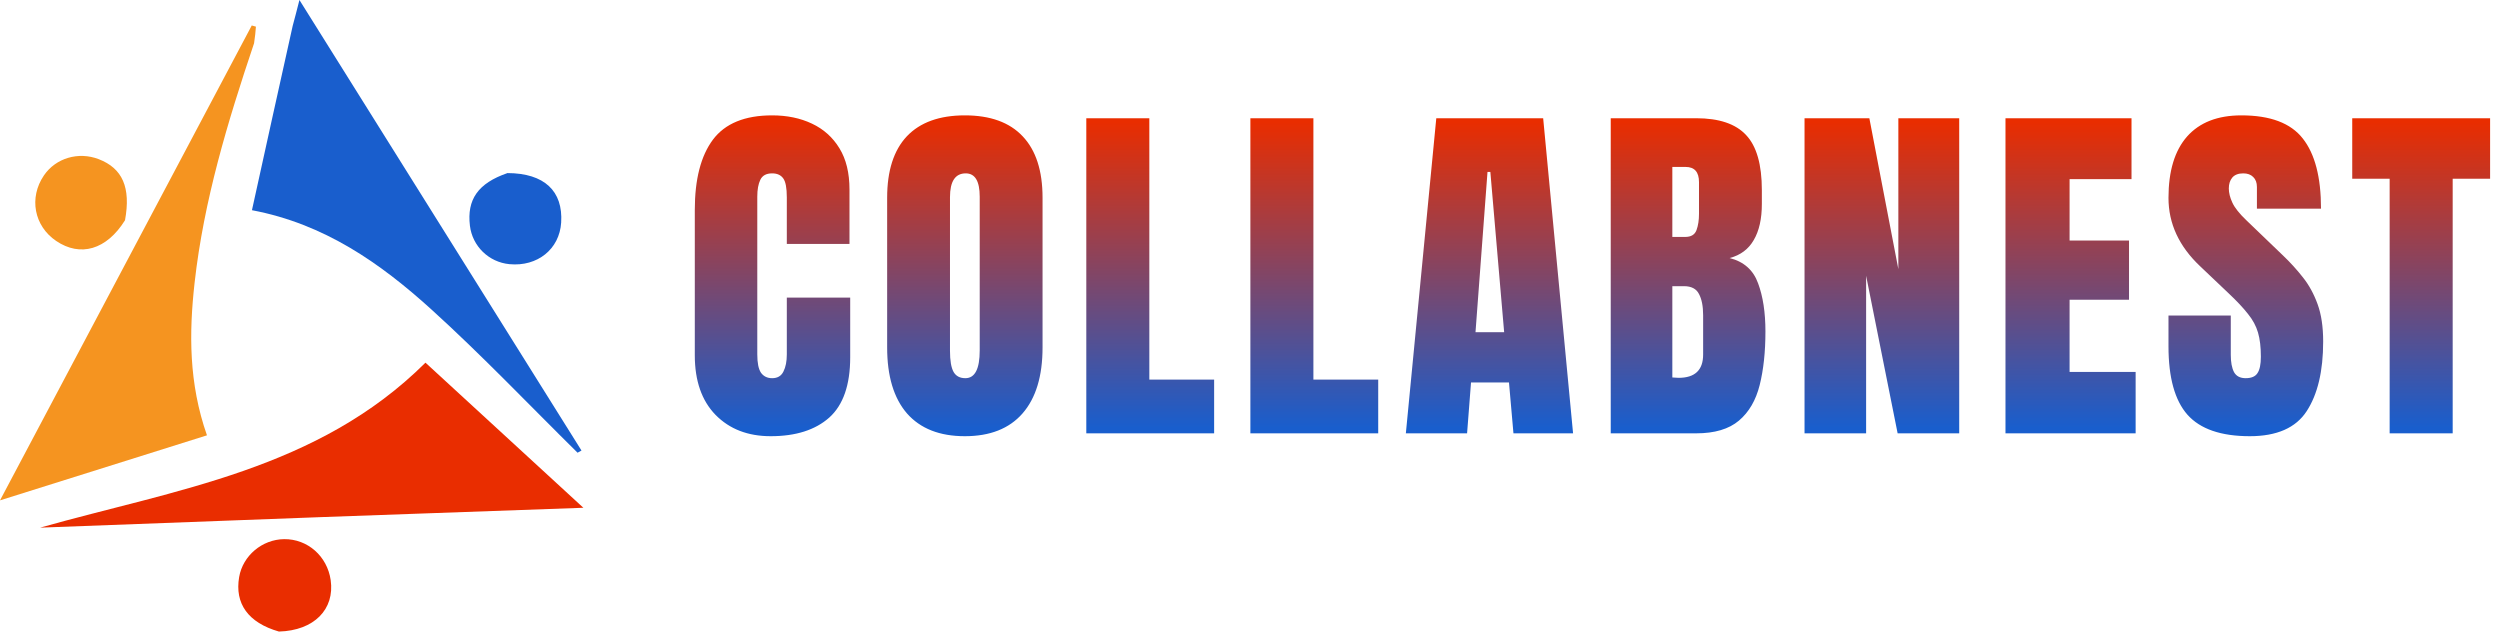
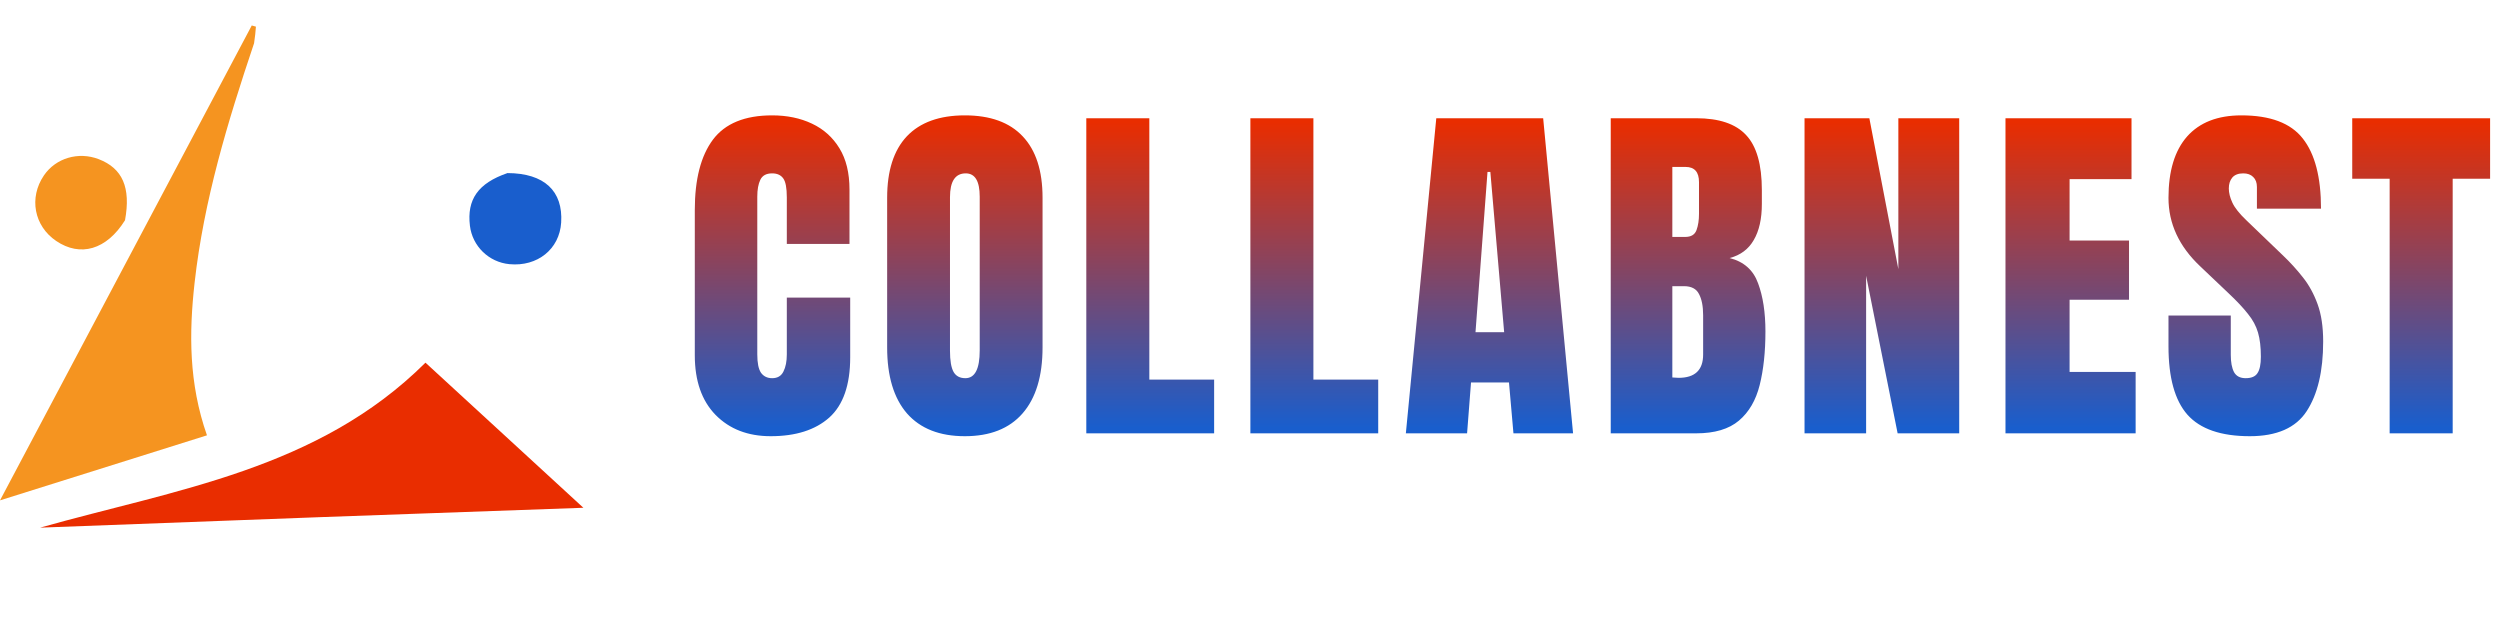
<svg xmlns="http://www.w3.org/2000/svg" width="150" height="38" viewBox="0 0 150 38" fill="none">
  <path d="M19.398 31.022C13.653 31.235 8.03 31.447 2.406 31.659C10.557 29.36 19.081 28.174 25.528 21.76C28.593 24.576 31.688 27.42 35.002 30.466C29.647 30.658 24.583 30.84 19.398 31.022Z" fill="#E92D00" />
-   <path d="M17.563 1.545C17.698 1.052 17.799 0.655 17.966 0C23.699 9.158 29.294 18.095 34.889 27.032C34.81 27.076 34.732 27.119 34.654 27.163C31.737 24.286 28.91 21.31 25.877 18.561C22.824 15.794 19.466 13.433 15.117 12.612C15.925 8.938 16.727 5.289 17.563 1.545Z" fill="#195ECD" />
  <path d="M15.244 2.596C13.646 7.346 12.229 12.04 11.678 16.947C11.338 19.979 11.322 22.991 12.418 26.12C8.365 27.393 4.376 28.647 0 30.022C5.151 20.305 10.129 10.917 15.106 1.528C15.189 1.552 15.272 1.575 15.355 1.599C15.331 1.901 15.307 2.203 15.244 2.596Z" fill="#F59420" />
  <path d="M30.447 10.385C32.664 10.393 33.79 11.465 33.67 13.354C33.569 14.947 32.248 16.01 30.568 15.85C29.33 15.733 28.341 14.771 28.195 13.542C28.007 11.973 28.677 10.996 30.447 10.385Z" fill="#195ECD" />
-   <path d="M16.736 37.893C14.881 37.361 14.076 36.209 14.349 34.623C14.569 33.342 15.726 32.366 17.044 32.349C18.453 32.331 19.635 33.37 19.841 34.806C20.091 36.556 18.851 37.833 16.736 37.893Z" fill="#E92D00" />
  <path d="M7.501 13.214C6.393 14.994 4.816 15.437 3.369 14.456C2.042 13.557 1.725 11.862 2.635 10.526C3.345 9.483 4.706 9.08 5.926 9.551C7.344 10.099 7.861 11.241 7.501 13.214Z" fill="#F59420" />
  <path d="M46.242 26.172C44.874 26.172 43.772 25.746 42.934 24.894C42.103 24.041 41.688 22.849 41.688 21.316V12.594C41.688 10.76 42.049 9.357 42.773 8.383C43.503 7.409 44.688 6.922 46.328 6.922C47.223 6.922 48.018 7.087 48.713 7.416C49.415 7.745 49.966 8.24 50.367 8.898C50.768 9.55 50.969 10.374 50.969 11.369V14.635H47.209V11.842C47.209 11.276 47.137 10.896 46.994 10.703C46.851 10.503 46.629 10.402 46.328 10.402C45.977 10.402 45.741 10.531 45.619 10.789C45.497 11.04 45.437 11.376 45.437 11.799V21.263C45.437 21.785 45.512 22.154 45.662 22.369C45.82 22.584 46.042 22.691 46.328 22.691C46.65 22.691 46.876 22.559 47.005 22.294C47.141 22.029 47.209 21.685 47.209 21.263V17.857H51.012V21.435C51.012 23.096 50.593 24.303 49.755 25.055C48.917 25.799 47.746 26.172 46.242 26.172ZM57.891 26.172C56.38 26.172 55.223 25.717 54.421 24.808C53.626 23.891 53.229 22.57 53.229 20.844V11.863C53.229 10.245 53.623 9.017 54.41 8.179C55.206 7.341 56.366 6.922 57.891 6.922C59.416 6.922 60.573 7.341 61.361 8.179C62.156 9.017 62.553 10.245 62.553 11.863V20.844C62.553 22.57 62.152 23.891 61.35 24.808C60.555 25.717 59.402 26.172 57.891 26.172ZM57.923 22.691C58.496 22.691 58.783 22.136 58.783 21.026V11.799C58.783 10.868 58.503 10.402 57.945 10.402C57.315 10.402 56.999 10.879 56.999 11.831V21.048C56.999 21.635 57.071 22.058 57.214 22.315C57.358 22.566 57.594 22.691 57.923 22.691ZM65.178 26V7.094H68.96V22.777H72.848V26H65.178ZM75.023 26V7.094H78.804V22.777H82.693V26H75.023ZM84.351 26L86.177 7.094H92.59L94.384 26H90.807L90.539 22.949H88.261L88.025 26H84.351ZM88.53 19.931H90.249L89.421 10.316H89.25L88.53 19.931ZM96.644 26V7.094H101.769C103.144 7.094 104.143 7.43 104.766 8.104C105.396 8.77 105.711 9.872 105.711 11.412V12.239C105.711 13.127 105.55 13.847 105.228 14.398C104.912 14.95 104.429 15.312 103.777 15.483C104.63 15.698 105.199 16.203 105.485 16.998C105.779 17.786 105.926 18.749 105.926 19.888C105.926 21.112 105.811 22.183 105.582 23.1C105.353 24.016 104.938 24.729 104.336 25.237C103.734 25.746 102.879 26 101.769 26H96.644ZM100.34 14.216H101.113C101.464 14.216 101.69 14.08 101.79 13.808C101.89 13.536 101.94 13.21 101.94 12.83V10.929C101.94 10.32 101.672 10.016 101.135 10.016H100.34V14.216ZM100.716 22.67C101.697 22.67 102.188 22.204 102.188 21.273V18.91C102.188 18.373 102.105 17.951 101.94 17.643C101.783 17.328 101.482 17.17 101.038 17.17H100.34V22.648C100.497 22.663 100.623 22.67 100.716 22.67ZM108.272 26V7.094H112.161L113.901 16.149V7.094H117.553V26H113.858L111.967 16.547V26H108.272ZM120.329 26V7.094H127.891V10.746H124.175V14.431H127.741V17.986H124.175V22.315H128.138V26H120.329ZM134.986 26.172C133.26 26.172 132.014 25.742 131.247 24.883C130.488 24.023 130.109 22.656 130.109 20.779V18.932H133.847V21.295C133.847 21.732 133.911 22.076 134.04 22.326C134.176 22.57 134.409 22.691 134.738 22.691C135.082 22.691 135.319 22.591 135.447 22.391C135.584 22.19 135.652 21.861 135.652 21.402C135.652 20.822 135.594 20.339 135.48 19.952C135.365 19.558 135.165 19.186 134.878 18.835C134.599 18.477 134.209 18.061 133.707 17.589L132.01 15.977C130.742 14.782 130.109 13.414 130.109 11.874C130.109 10.263 130.481 9.035 131.226 8.189C131.978 7.344 133.063 6.922 134.481 6.922C136.214 6.922 137.442 7.384 138.165 8.308C138.896 9.231 139.261 10.635 139.261 12.519H135.415V11.219C135.415 10.961 135.34 10.76 135.19 10.617C135.046 10.474 134.849 10.402 134.599 10.402C134.298 10.402 134.076 10.488 133.933 10.66C133.797 10.825 133.729 11.04 133.729 11.305C133.729 11.57 133.8 11.856 133.944 12.164C134.087 12.472 134.37 12.826 134.792 13.227L136.973 15.322C137.41 15.738 137.811 16.178 138.176 16.644C138.541 17.102 138.835 17.639 139.057 18.255C139.279 18.864 139.39 19.608 139.39 20.489C139.39 22.265 139.06 23.658 138.402 24.668C137.75 25.671 136.611 26.172 134.986 26.172ZM143.379 26V10.725H141.134V7.094H149.406V10.725H147.161V26H143.379Z" fill="url(#paint0_linear_905_1092)" />
  <defs>
    <linearGradient id="paint0_linear_905_1092" x1="95.866" y1="25.667" x2="95.866" y2="7.333" gradientUnits="userSpaceOnUse">
      <stop stop-color="#195ECD" />
      <stop offset="1" stop-color="#E92D00" />
    </linearGradient>
  </defs>
</svg>